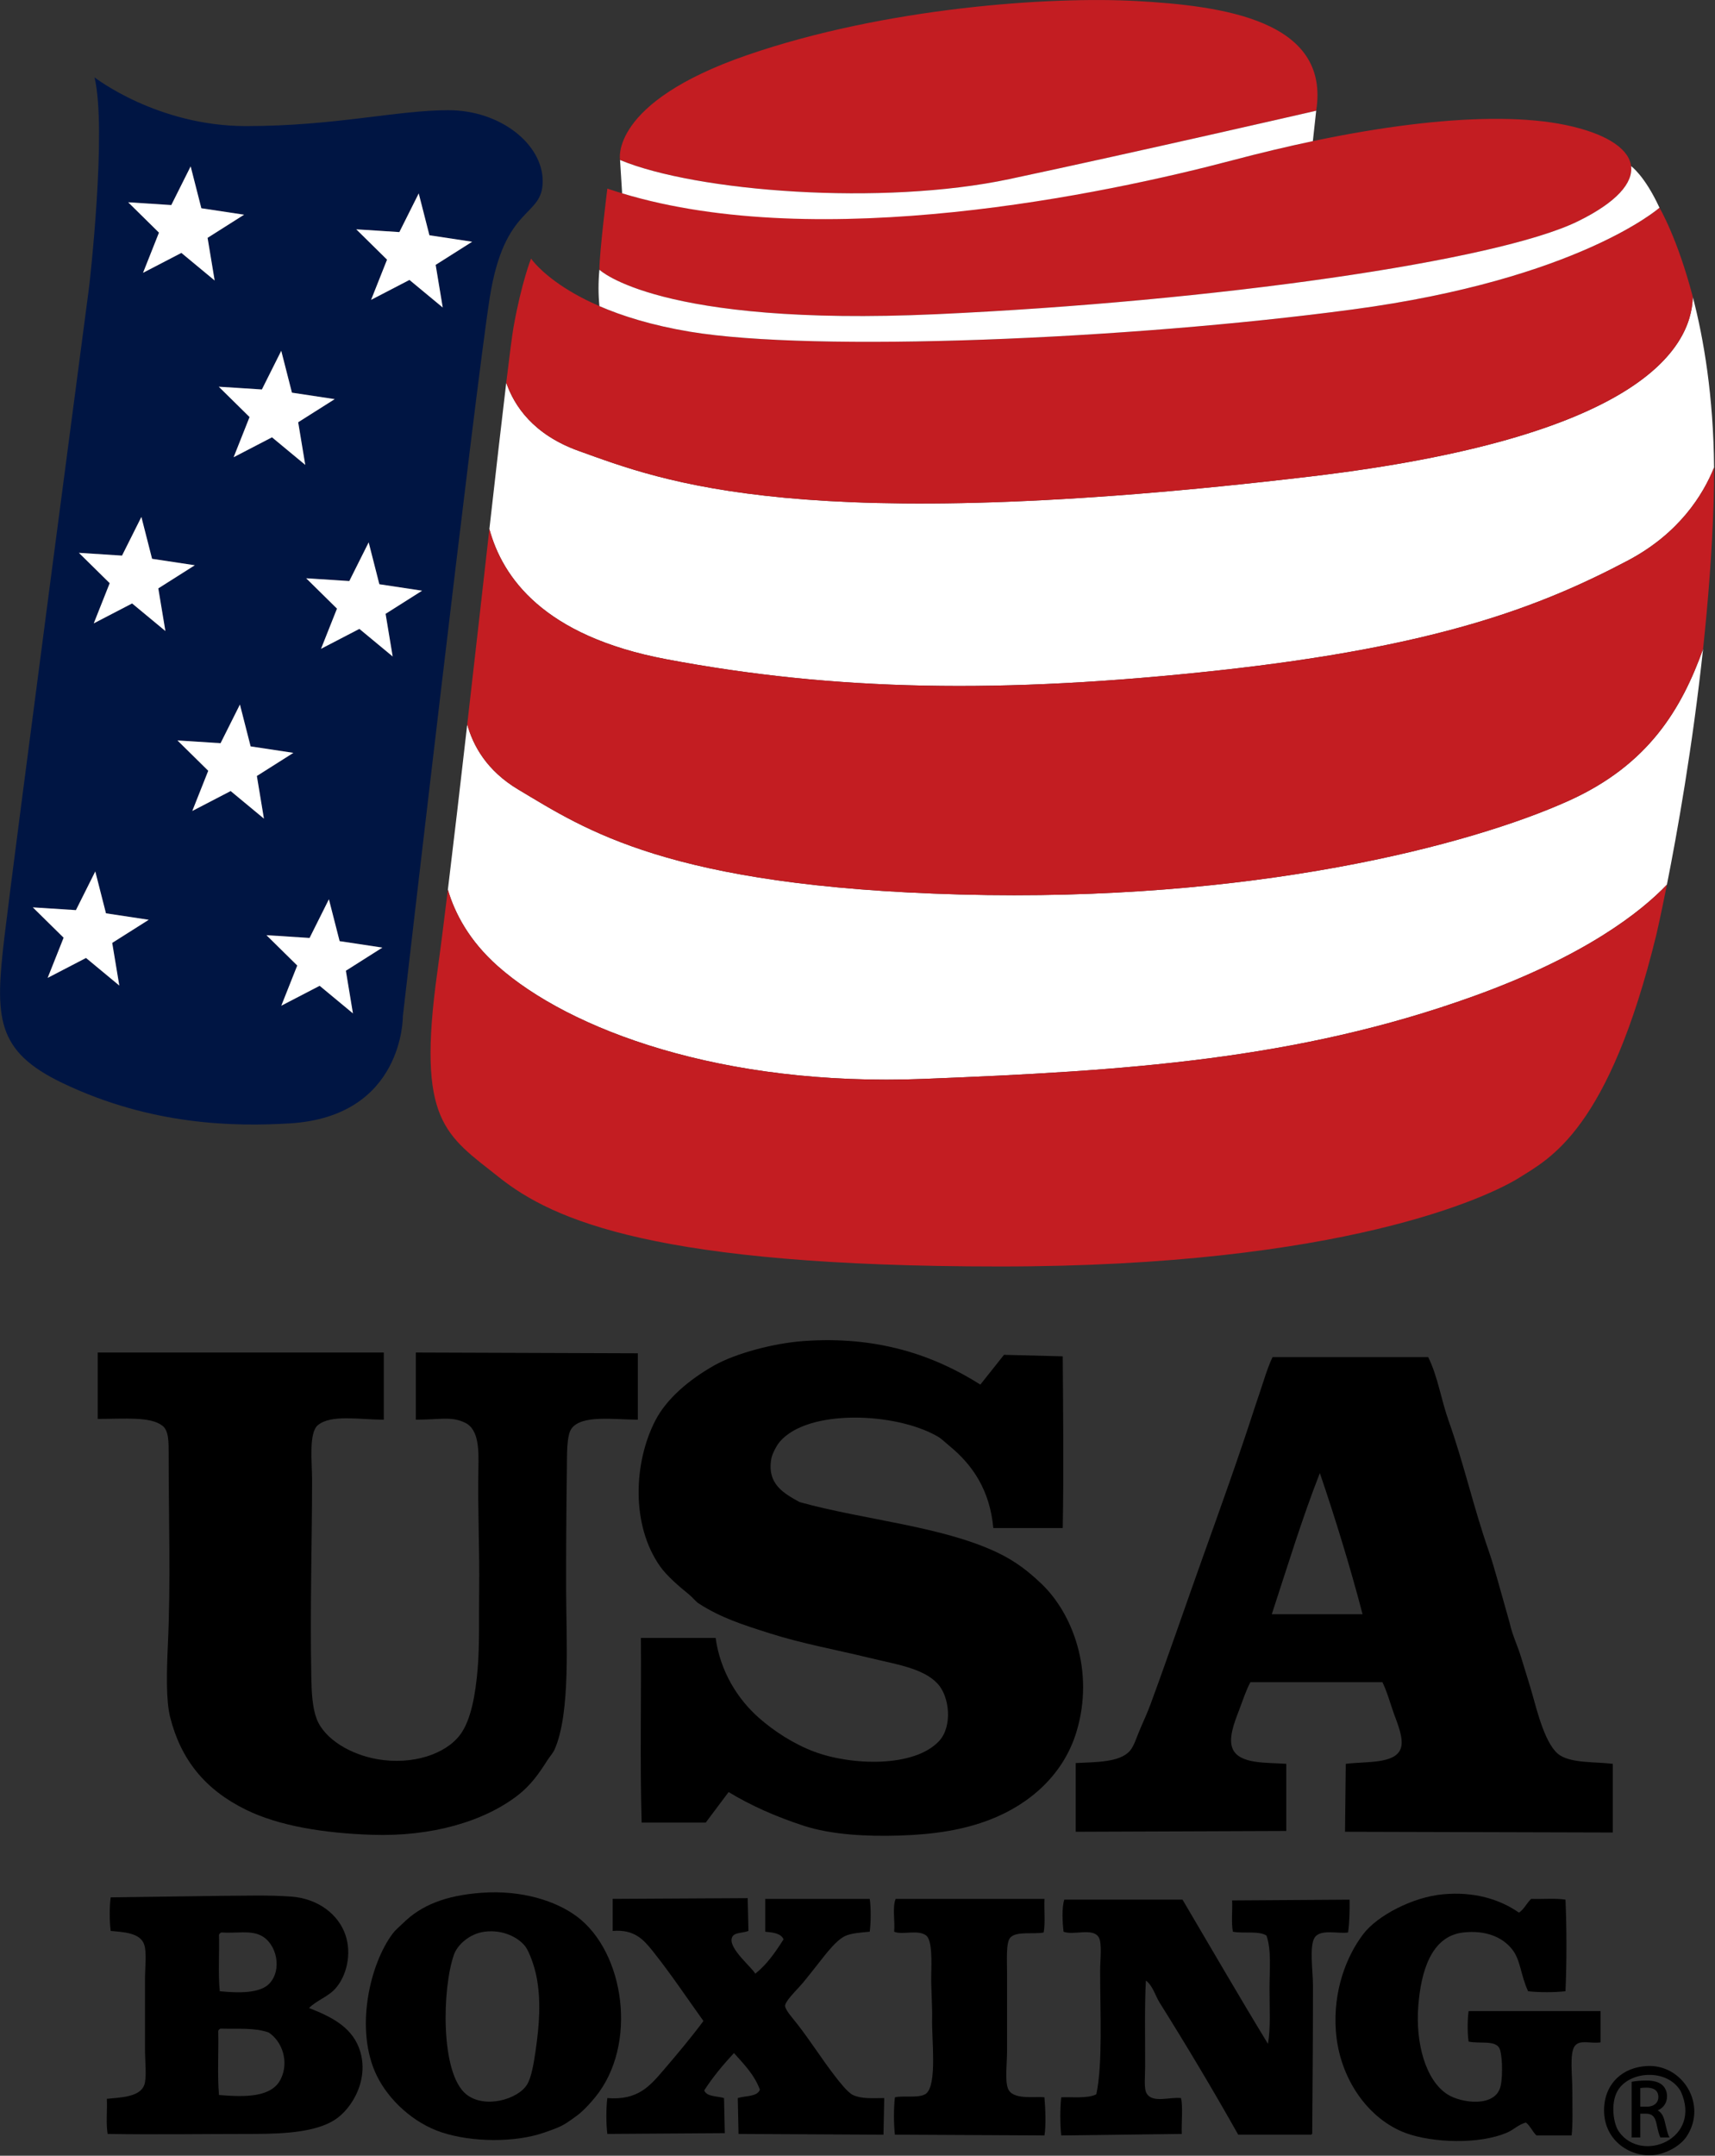
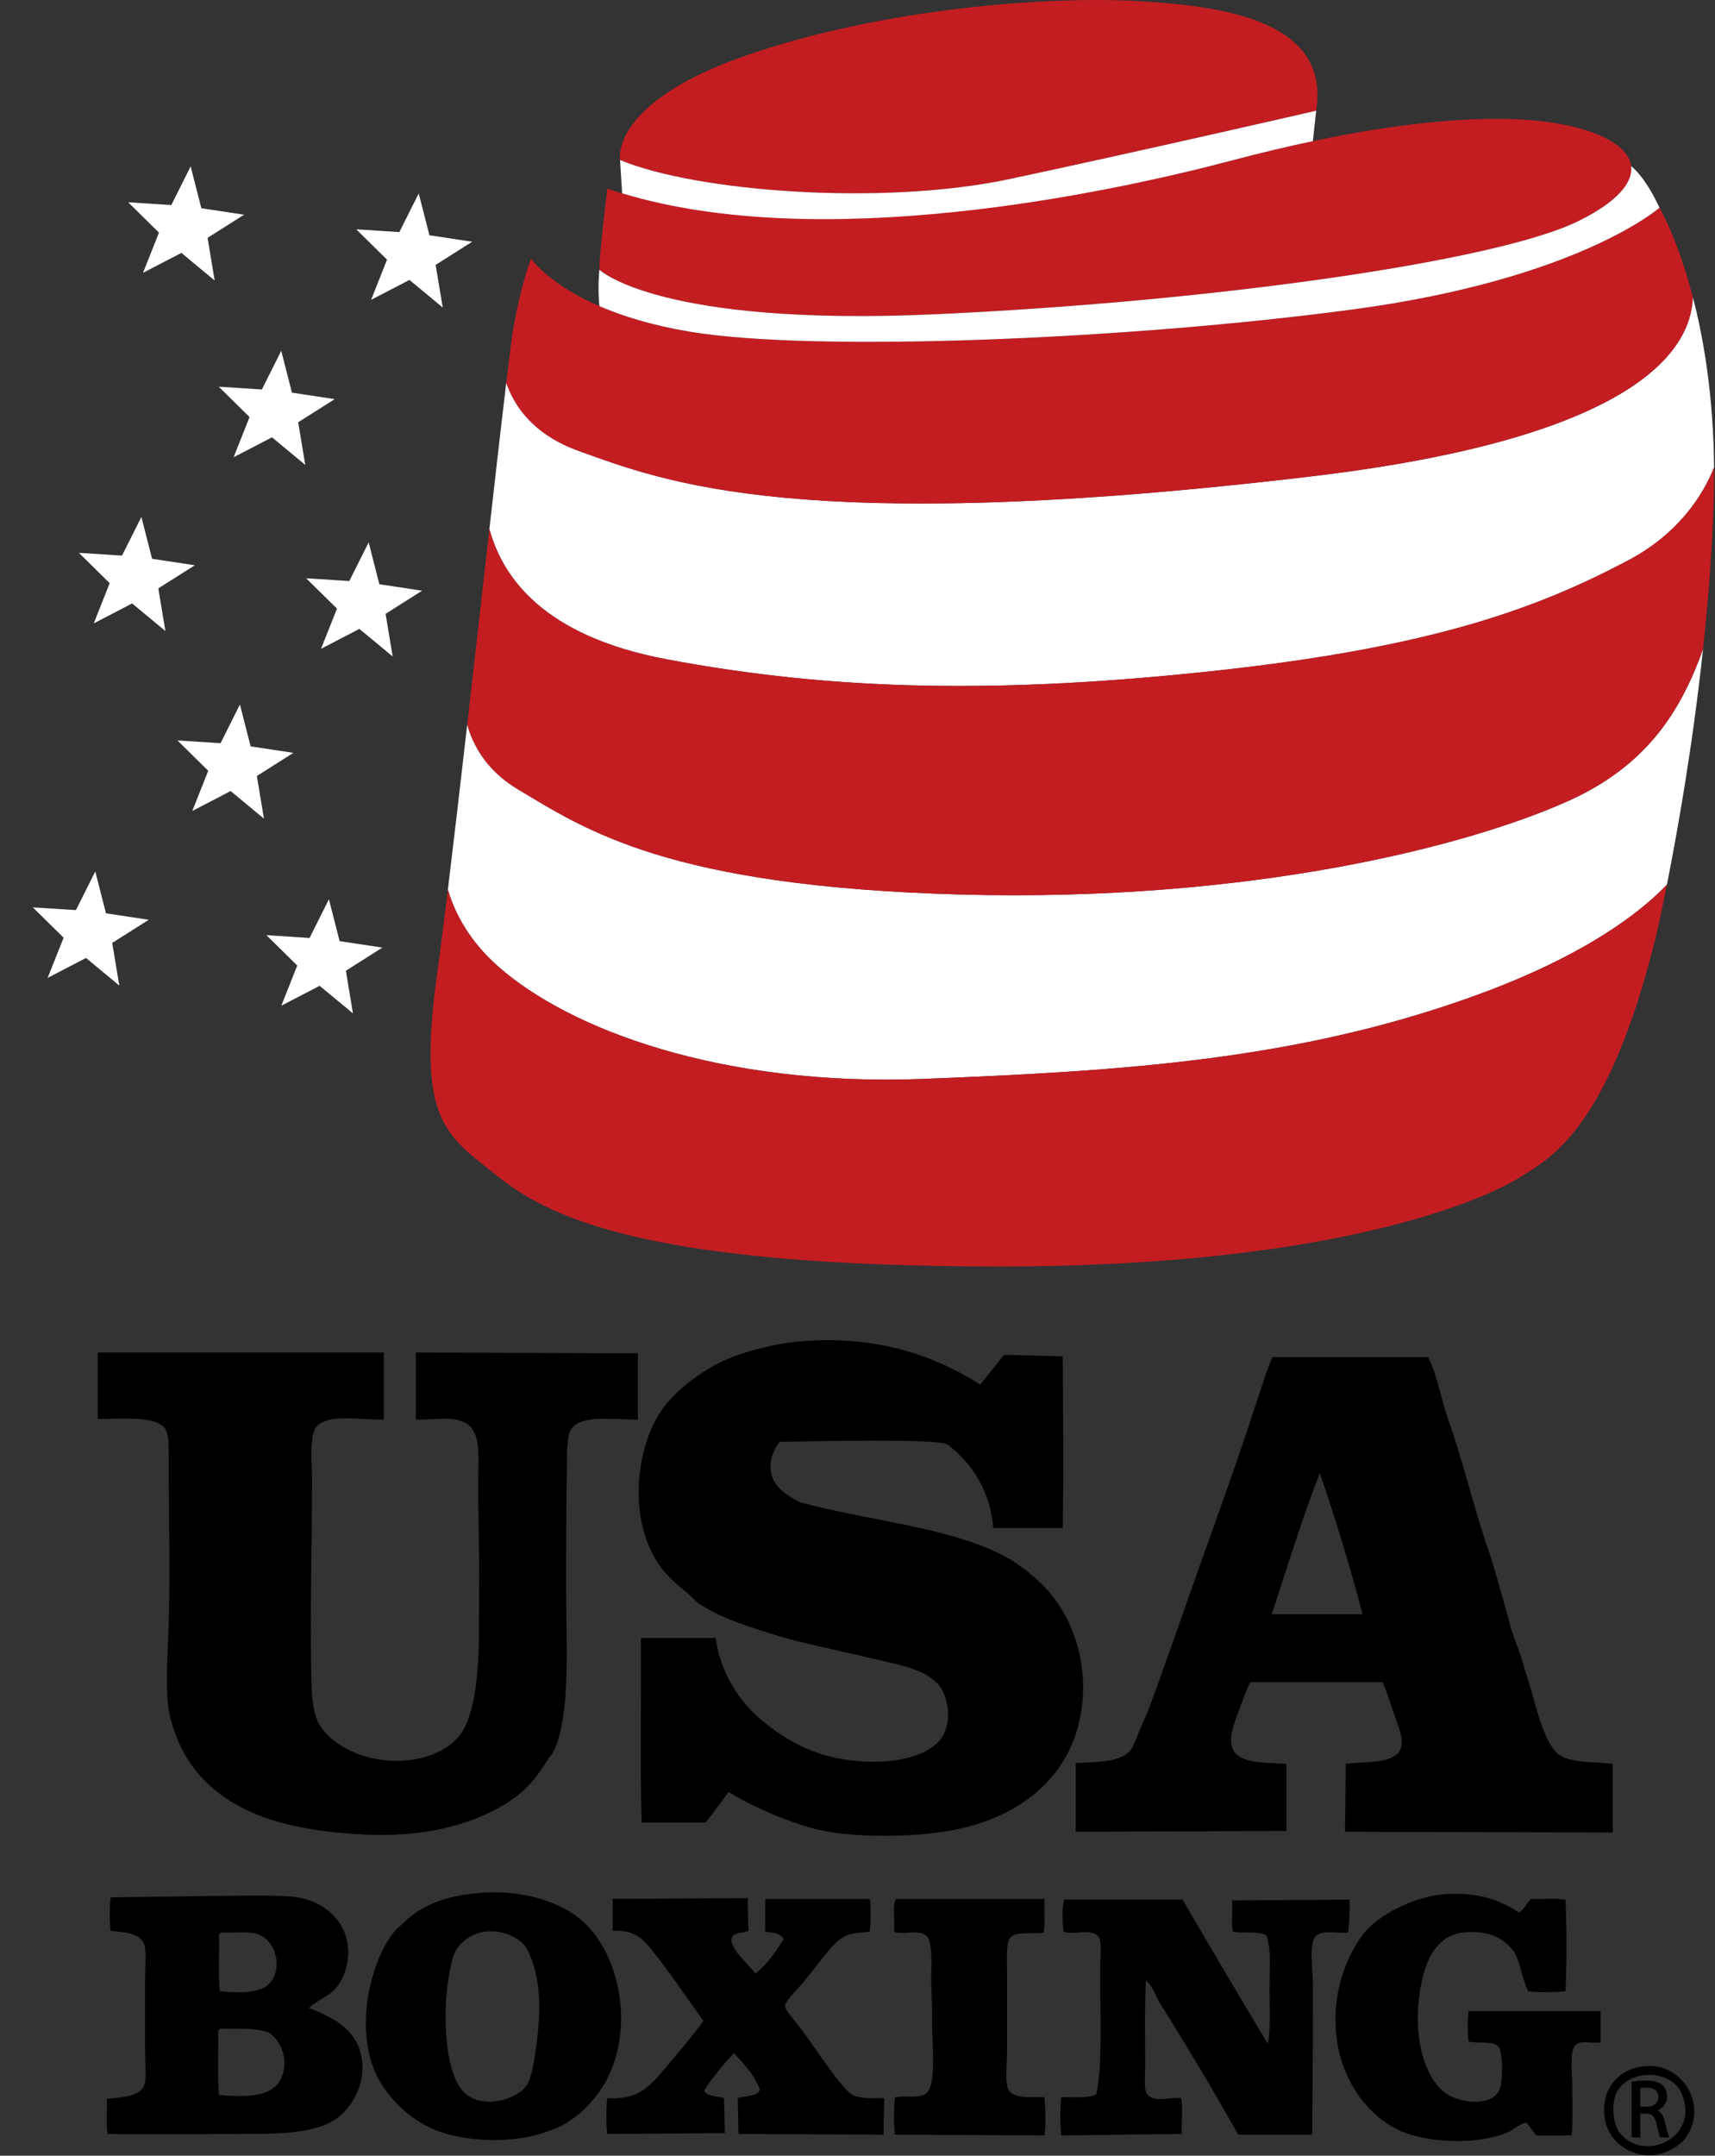
<svg xmlns="http://www.w3.org/2000/svg" width="100%" height="100%" viewBox="0 0 1395 1753" version="1.1" xml:space="preserve" style="fill-rule:evenodd;clip-rule:evenodd;stroke-linejoin:round;stroke-miterlimit:2;">
  <rect x="0" y="0" width="1395" height="1753" fill="#333333" stroke="none" />
  <g transform="matrix(1,0,0,1,-580.946,-242.739)">
    <g transform="matrix(4.167,0,0,4.167,0,0)">
      <g transform="matrix(1,0,0,1,342.698,368.254)">
-         <path d="M0,-0.938C-2.587,-3.39 -5.055,-5.341 -8.637,-7.041C-19.475,-12.185 -34.604,-13.374 -47.207,-16.87C-50.124,-18.51 -53.619,-20.278 -52.717,-25.356C-52.556,-26.256 -51.704,-27.892 -51.079,-28.633C-45.605,-35.087 -28.472,-34.424 -20.254,-29.674C-19.489,-29.233 -18.723,-28.463 -18.019,-27.888C-13.35,-24.085 -10.06,-19.124 -9.383,-11.806L4.169,-11.806C4.373,-22.836 4.248,-33.996 4.169,-45.314L-7.296,-45.609L-11.914,-39.8C-20.899,-45.484 -31.933,-49.347 -46.463,-48.292C-52.329,-47.863 -59.725,-45.874 -63.885,-43.527C-68.735,-40.783 -73.146,-37.066 -75.352,-32.803C-79.577,-24.63 -80.139,-12.466 -74.457,-4.361C-73.089,-2.41 -70.643,-0.354 -68.798,1.15C-68.037,1.772 -67.493,2.534 -66.863,2.938C-62.563,5.694 -58.509,6.998 -53.012,8.745C-46.662,10.767 -40.15,11.924 -33.655,13.509C-28.514,14.766 -23.077,15.516 -20.254,18.573C-17.878,21.145 -17.352,26.925 -19.955,29.744C-24.767,34.966 -37.076,34.578 -44.376,31.827C-48.387,30.316 -52.162,27.849 -55.098,25.277C-59.326,21.571 -62.701,16.124 -63.589,9.637L-78.181,9.637C-78.081,21.601 -78.379,33.96 -78.032,45.677L-65.523,45.677L-61.055,39.72C-56.737,42.342 -51.889,44.493 -46.463,46.273C-41.001,48.062 -34.051,48.409 -27.697,48.206C-20.95,47.998 -15.2,47.112 -9.976,45.08C-2.173,42.046 4.345,36.252 6.852,27.955C10.442,16.065 6.041,4.799 0,-0.938" />
+         <path d="M0,-0.938C-2.587,-3.39 -5.055,-5.341 -8.637,-7.041C-19.475,-12.185 -34.604,-13.374 -47.207,-16.87C-50.124,-18.51 -53.619,-20.278 -52.717,-25.356C-52.556,-26.256 -51.704,-27.892 -51.079,-28.633C-19.489,-29.233 -18.723,-28.463 -18.019,-27.888C-13.35,-24.085 -10.06,-19.124 -9.383,-11.806L4.169,-11.806C4.373,-22.836 4.248,-33.996 4.169,-45.314L-7.296,-45.609L-11.914,-39.8C-20.899,-45.484 -31.933,-49.347 -46.463,-48.292C-52.329,-47.863 -59.725,-45.874 -63.885,-43.527C-68.735,-40.783 -73.146,-37.066 -75.352,-32.803C-79.577,-24.63 -80.139,-12.466 -74.457,-4.361C-73.089,-2.41 -70.643,-0.354 -68.798,1.15C-68.037,1.772 -67.493,2.534 -66.863,2.938C-62.563,5.694 -58.509,6.998 -53.012,8.745C-46.662,10.767 -40.15,11.924 -33.655,13.509C-28.514,14.766 -23.077,15.516 -20.254,18.573C-17.878,21.145 -17.352,26.925 -19.955,29.744C-24.767,34.966 -37.076,34.578 -44.376,31.827C-48.387,30.316 -52.162,27.849 -55.098,25.277C-59.326,21.571 -62.701,16.124 -63.589,9.637L-78.181,9.637C-78.081,21.601 -78.379,33.96 -78.032,45.677L-65.523,45.677L-61.055,39.72C-56.737,42.342 -51.889,44.493 -46.463,46.273C-41.001,48.062 -34.051,48.409 -27.697,48.206C-20.95,47.998 -15.2,47.112 -9.976,45.08C-2.173,42.046 4.345,36.252 6.852,27.955C10.442,16.065 6.041,4.799 0,-0.938" />
      </g>
    </g>
    <g transform="matrix(4.167,0,0,4.167,0,0)">
      <g transform="matrix(1,0,0,1,220.589,416.718)">
        <path d="M0,-94.521L0,-81.416C4.786,-81.416 6.902,-82.121 9.594,-80.83C12.404,-79.483 12.279,-75.296 12.209,-71.586C12.06,-63.831 12.466,-56.028 12.359,-48.055C12.285,-42.691 12.466,-37.491 12.059,-32.719C11.657,-27.966 10.801,-22.782 8.634,-19.912C5.772,-16.124 -0.644,-13.993 -7.444,-15.146C-12.676,-16.033 -17.846,-19.047 -19.362,-23.038C-20.198,-25.241 -20.348,-28.154 -20.403,-31.078C-20.674,-44.717 -20.256,-57.089 -20.256,-69.801C-20.256,-73.077 -20.946,-78.89 -19.104,-80.364C-16.454,-82.487 -11.036,-81.416 -6.255,-81.416L-6.255,-94.521L-62.099,-94.521L-62.099,-81.565C-56.798,-81.565 -51.773,-82.072 -49.432,-80.206C-48.206,-79.235 -48.251,-76.98 -48.251,-74.566C-48.251,-61.75 -47.831,-49.777 -48.403,-37.485C-48.632,-32.481 -48.804,-26.693 -47.956,-23.342C-45.837,-14.989 -41.105,-9.215 -33.213,-5.32C-26.678,-2.097 -17.851,-0.722 -8.639,-0.407C3.105,0 13.343,-3.017 19.954,-8.149C22.416,-10.057 24.1,-12.447 25.614,-14.851C26.082,-15.602 26.761,-16.31 27.1,-17.084C30.244,-24.275 29.357,-38.511 29.336,-48.206C29.318,-54.767 29.372,-64.103 29.484,-71.885C29.518,-74.291 29.395,-78.297 30.379,-79.665C32.371,-82.43 38.756,-81.416 43.335,-81.416L43.335,-94.371L0,-94.521" />
      </g>
    </g>
    <g transform="matrix(4.167,0,0,4.167,0,0)">
      <g transform="matrix(1,0,0,1,443.962,338.125)">
        <path d="M0,62.701C-2.836,60.925 -4.464,54.149 -5.507,50.489C-6.196,48.085 -6.943,45.808 -7.593,43.638C-8.304,41.275 -9.363,39.143 -9.826,36.939L-11.167,32.173C-12.124,28.883 -12.93,25.707 -13.995,22.641C-16.925,14.226 -18.832,5.647 -21.741,-2.524C-23.259,-6.78 -23.875,-11.255 -25.763,-15.038L-56.142,-15.038C-56.704,-13.9 -57.407,-11.915 -57.927,-10.269C-58.449,-8.624 -59.055,-6.933 -59.567,-5.353C-62.75,4.492 -66.243,14.192 -69.691,23.834C-73.035,33.182 -76.498,43.312 -79.965,52.722C-80.478,54.11 -81.197,55.742 -81.902,57.341C-82.667,59.069 -83.137,60.835 -83.987,61.806C-85.996,64.1 -90.715,63.979 -94.562,64.191L-94.562,77.596L-53.462,77.442L-53.462,64.34C-57.272,64.059 -62.491,64.438 -63.885,61.509C-64.859,59.456 -63.612,56.322 -62.693,53.915C-61.917,51.873 -61.283,49.894 -60.46,48.404L-34.697,48.404C-33.814,50.18 -33.26,52.258 -32.464,54.512C-31.784,56.432 -30.44,59.456 -31.122,61.36C-32.217,64.404 -37.836,63.843 -41.845,64.34L-41.994,77.596L10.277,77.739L10.277,64.34C6.957,63.927 2.444,64.235 0,62.701M-56.291,35.149C-53.248,25.883 -50.378,16.441 -46.907,7.599C-43.887,16.445 -40.92,26.134 -38.567,35.149L-56.291,35.149" />
      </g>
    </g>
    <g transform="matrix(4.167,0,0,4.167,0,0)">
      <g transform="matrix(1,0,0,1,233.394,475.864)">
        <path d="M0,-48.232C7.9,-48.82 14.593,-46.61 18.615,-43.618C27.976,-36.645 30.579,-18.543 22.191,-8.322C21.354,-7.304 20.291,-6.111 19.211,-5.195C18.692,-4.756 17.393,-3.822 16.723,-3.39C15.311,-2.483 14.242,-2.138 12.359,-1.474C6.53,0.588 -1.921,0.441 -7.745,-1.474C-13.33,-3.309 -18.112,-7.831 -20.403,-12.496C-24.813,-21.466 -21.806,-34.38 -17.274,-40.34C-16.791,-40.979 -16.006,-41.617 -15.338,-42.274C-11.812,-45.766 -7.098,-47.708 0,-48.232M-5.363,-36.17C-7.657,-29.677 -8.08,-13.051 -2.979,-8.918C0.613,-6.009 7.187,-7.917 8.935,-10.856C9.778,-12.27 10.23,-15.047 10.572,-17.409C11.293,-22.365 11.679,-27.253 10.721,-32.001C10.335,-33.918 9.38,-36.622 8.636,-37.661C7.38,-39.412 4.294,-41.124 0.594,-40.638C-2.307,-40.254 -4.682,-38.096 -5.363,-36.17" />
      </g>
    </g>
    <g transform="matrix(4.167,0,0,4.167,0,0)">
      <g transform="matrix(1,0,0,1,426.094,453.449)">
        <path d="M0,-2.733C-0.236,-1.071 -0.257,1.559 0,3.221C2.197,3.671 5.03,2.943 5.955,4.413C6.547,5.35 6.736,9.643 6.254,11.86C5.31,16.188 -1.506,15.234 -4.169,13.497C-8.436,10.715 -10.369,3.463 -9.831,-3.628C-9.315,-10.441 -7.322,-17.377 -1.042,-18.073C3.277,-18.554 6.564,-17.215 8.486,-14.796C10.179,-12.675 10.124,-9.799 11.614,-6.607C13.704,-6.359 16.821,-6.365 18.91,-6.607C19.157,-12.219 19.157,-18.867 18.91,-24.478C16.944,-24.796 14.415,-24.548 12.21,-24.629C11.332,-23.815 10.85,-22.611 9.827,-21.947C6.048,-24.586 1.003,-26.098 -5.065,-25.519C-10.933,-24.962 -17.799,-21.38 -20.552,-17.776C-23.87,-13.435 -26.481,-6.66 -25.915,1.138C-25.234,10.49 -19.537,18.412 -12.213,21.09C-7.097,22.96 2.064,23.365 7.593,20.941C8.826,20.4 9.651,19.46 11.168,19.008C12.049,19.663 12.447,20.805 13.253,21.538L20.103,21.538C20.367,19.366 20.25,16.184 20.25,12.752C20.25,9.885 19.679,5.529 20.699,4.115C21.681,2.752 23.734,3.667 25.759,3.369L25.759,-2.733L0,-2.733" />
      </g>
    </g>
    <g transform="matrix(4.167,0,0,4.167,0,0)">
      <g transform="matrix(1,0,0,1,209.418,445.172)">
        <path d="M0,12.541C-1.628,8.486 -5.502,6.577 -9.681,4.946C-8.184,3.426 -5.955,2.779 -4.466,1.076C-2.31,-1.404 -1.357,-5.614 -2.532,-9.202C-3.881,-13.335 -7.931,-16.405 -13.106,-16.796C-17.531,-17.131 -22.157,-16.955 -26.953,-16.944L-48.397,-16.648C-48.65,-14.807 -48.641,-11.939 -48.397,-10.096C-45.976,-9.872 -42.609,-9.769 -41.847,-7.414C-41.334,-5.835 -41.698,-3.027 -41.698,-0.714L-41.698,13.137C-41.698,15.44 -41.318,18.57 -41.847,19.985C-42.72,22.324 -46.422,22.394 -49.144,22.666C-49.049,24.903 -49.335,27.527 -48.993,29.516C-40.32,29.672 -30.337,29.519 -20.402,29.516C-13.835,29.516 -8.293,29.024 -4.766,26.837C-1.217,24.636 2.386,18.486 0,12.541M-27.252,-9.351C-27.168,-9.563 -27.021,-9.717 -26.805,-9.796C-23.829,-9.597 -21.158,-10.257 -19.063,-9.202C-15.964,-7.643 -14.866,-2.515 -17.423,0.178C-19.215,2.067 -23.283,2.06 -27.104,1.669C-27.44,-1.719 -27.16,-5.718 -27.252,-9.351M-15.189,18.794C-16.95,22.394 -22.053,22.353 -27.252,21.922C-27.595,18.048 -27.307,13.537 -27.402,9.414C-27.318,9.196 -27.168,9.047 -26.953,8.967C-23.417,9.057 -20.325,8.758 -17.573,9.712C-14.897,11.454 -13.551,15.444 -15.189,18.794" />
      </g>
    </g>
    <g transform="matrix(4.167,0,0,4.167,0,0)">
      <g transform="matrix(1,0,0,1,305.917,436.419)">
        <path d="M0,30.676C-1.043,30.191 -2.76,27.958 -3.426,27.098C-6.04,23.735 -8.183,20.281 -10.87,16.826C-11.633,15.847 -13.279,14.02 -13.251,13.254C-13.226,12.428 -11.289,10.457 -10.573,9.679C-9.301,8.291 -8.608,7.307 -7.743,6.252C-5.997,4.122 -3.714,0.778 -1.638,-0.3C-0.409,-0.933 1.769,-1.049 3.275,-1.193C3.51,-2.999 3.533,-5.793 3.275,-7.599L-17.124,-7.599L-17.124,-1.193C-15.589,-1.043 -14.057,-0.888 -13.553,0.298C-15.132,2.784 -16.79,5.199 -19.062,6.996C-19.79,5.719 -24.127,2.197 -23.679,0.148C-23.394,-1.148 -21.734,-0.834 -20.403,-1.343L-20.551,-7.743L-46.908,-7.599L-46.908,-1.343C-42.654,-1.687 -40.883,0.332 -39.016,2.678C-35.475,7.128 -32.16,12.092 -29.189,16.23C-31.597,19.475 -34.334,22.729 -36.931,25.761C-39.63,28.908 -41.966,31.757 -47.951,31.273C-48.198,33.264 -48.198,36.276 -47.951,38.27L-25.017,38.12L-25.166,31.273C-26.535,30.852 -28.518,31.051 -29.037,29.782C-27.332,27.125 -25.33,24.752 -23.23,22.484C-21.313,24.639 -19.27,26.664 -18.166,29.633C-18.715,31.072 -20.99,30.782 -22.485,31.273L-22.337,38.27L5.958,38.419L6.105,31.273C3.809,31.273 1.717,31.472 0,30.676" />
      </g>
    </g>
    <g transform="matrix(4.167,0,0,4.167,0,0)">
      <g transform="matrix(1,0,0,1,343.297,436.265)">
        <path d="M0,31.277C-2.128,31.06 -6.324,31.852 -7.152,29.49C-7.728,27.841 -7.3,24.641 -7.3,22.19L-7.3,7.15C-7.3,4.68 -7.535,1.151 -6.704,0.153C-5.558,-1.222 -2.037,-0.482 -0.153,-0.889C0.192,-2.781 -0.097,-5.303 0,-7.445L-29.04,-7.445C-29.721,-5.886 -29.152,-3.088 -29.339,-1.039C-27.814,-0.342 -24.651,-1.533 -23.083,-0.294C-21.881,0.66 -22.048,4.923 -22.102,7.521C-22.146,9.903 -21.865,13.73 -21.927,15.835C-22.047,19.761 -20.895,28.739 -23.083,30.533C-24.315,31.541 -27.58,30.884 -29.192,31.277C-29.438,33.369 -29.438,36.479 -29.192,38.573L0,38.722C0.32,36.984 0.192,33.458 0,31.277" />
      </g>
    </g>
    <g transform="matrix(4.167,0,0,4.167,0,0)">
      <g transform="matrix(1,0,0,1,402.863,474.987)">
        <path d="M0,-46.016L-22.932,-45.865C-22.841,-43.875 -23.124,-41.503 -22.786,-39.761C-20.75,-39.364 -17.709,-39.972 -16.231,-39.016C-15.229,-36.209 -15.637,-32.292 -15.637,-28.593C-15.637,-24.836 -15.395,-20.977 -15.935,-17.871C-21.594,-27.15 -27.066,-36.624 -32.614,-46.016L-55.696,-46.016C-56.205,-44.464 -56.048,-41.535 -55.845,-39.761C-53.908,-38.994 -50.18,-40.578 -48.997,-38.718C-48.272,-37.585 -48.697,-34.343 -48.697,-32.168C-48.697,-23.866 -48.18,-13.927 -49.441,-8.041C-51.068,-7.153 -54.326,-7.55 -56.293,-7.445C-56.53,-5.246 -56.53,-2.2 -56.293,0L-32.764,-0.298C-32.847,-2.449 -32.511,-5.724 -32.912,-7.295C-35.145,-7.543 -38.449,-6.258 -39.613,-8.189C-40.193,-9.153 -39.911,-11.477 -39.911,-13.403C-39.911,-18.997 -40.028,-25.812 -39.761,-30.229C-38.357,-29.136 -37.964,-27.321 -37.081,-25.912C-31.794,-17.479 -26.664,-8.888 -21.742,-0.149L-7.446,-0.149C-7.44,-0.24 -7.426,-0.323 -7.298,-0.298C-7.24,-9.055 -7.149,-19.498 -7.149,-29.186C-7.148,-31.945 -7.892,-36.872 -6.852,-38.569C-5.746,-40.375 -2.219,-39.298 -0.297,-39.611C-0.024,-41.571 0.021,-43.761 0,-46.016" />
      </g>
    </g>
    <g transform="matrix(4.167,0,0,4.167,0,0)">
      <g transform="matrix(1,0,0,1,460.939,480.187)">
        <path d="M0,-18.753C6.905,-19.115 11.788,-11.256 7.745,-5.052C6.395,-2.98 3.303,-1.416 0.746,-1.329C-3.973,-1.167 -9.054,-4.862 -8.339,-11.306C-7.893,-15.311 -4.912,-18.493 0,-18.753M-5.806,-13.838C-7.152,-11.422 -6.595,-7.479 -5.508,-5.945C-1.048,0.362 10.827,-4.549 6.554,-13.838C3.944,-18.335 -3.584,-17.835 -5.806,-13.838" />
      </g>
    </g>
    <g transform="matrix(4.167,0,0,4.167,0,0)">
      <g transform="matrix(1,0,0,1,465.19,464.492)">
        <path d="M0,10.66C-0.218,10.253 -0.484,9.151 -0.815,7.752C-1.056,6.687 -1.512,5.967 -2.177,5.607C-1.033,5.103 -0.362,4.093 -0.362,2.858C-0.362,1.996 -0.688,1.206 -1.259,0.686C-1.949,0.064 -2.967,-0.225 -4.462,-0.225C-5.351,-0.225 -6.381,-0.14 -7.146,-0.001L-7.275,0.021L-7.275,10.885L-5.582,10.885L-5.582,6.242L-4.435,6.242C-3.248,6.286 -2.722,6.802 -2.421,8.203C-2.107,9.66 -1.88,10.487 -1.701,10.805L-1.656,10.885L0.122,10.885L0,10.66ZM-2.057,2.998C-2.057,4.145 -2.945,4.881 -4.319,4.881L-5.582,4.881L-5.582,1.244C-5.311,1.193 -4.88,1.164 -4.367,1.164C-3.313,1.164 -2.057,1.483 -2.057,2.998" style="fill-rule:nonzero;" />
      </g>
    </g>
    <g transform="matrix(4.167,0,0,4.167,0,0)">
      <g transform="matrix(1,0,0,1,257.969,106.542)">
        <path d="M0,-11.478C0,-11.478 -1.55,0.93 -1.55,4.345C-1.55,4.345 9.928,15.512 64.222,13.03C118.513,10.549 173.627,2.663 189.446,-5.094C205.271,-12.85 201.969,-20.787 187.08,-23.89C172.188,-26.99 147.988,-23.89 122.237,-17.062C96.488,-10.237 38.782,1.552 0,-11.478" style="fill:rgb(195,29,34);" />
      </g>
    </g>
    <g transform="matrix(4.167,0,0,4.167,0,0)">
      <g transform="matrix(1,0,0,1,396.34,76.139)">
        <path d="M0,3.722C0,3.722 -35.057,11.789 -59.88,17.061C-84.698,22.337 -120.995,19.544 -135.89,13.34C-135.89,13.34 -138.059,2.172 -111.068,-7.136C-84.075,-16.444 -51.812,-18.615 -35.057,-17.685C-18.306,-16.755 2.792,-13.962 0,3.722" style="fill:rgb(195,29,34);" />
      </g>
    </g>
    <g transform="matrix(4.167,0,0,4.167,0,0)">
      <g transform="matrix(1,0,0,1,469.86,193.719)">
        <path d="M0,-77.515C-0.291,-67.162 -11.054,-50.035 -74.451,-42.502C-174.305,-30.639 -201.032,-41.572 -217.474,-47.466C-226.357,-50.651 -230.078,-56.281 -231.623,-60.784C-232.491,-53.566 -233.637,-43.515 -234.915,-32.227C-232.338,-22.757 -224.346,-11.339 -200.412,-6.825C-167.525,-0.62 -134.95,0 -92.444,-4.651C-49.94,-9.306 -29.775,-17.06 -12.713,-26.058C-2.662,-31.358 2.006,-38.919 4.148,-44.238C4.028,-58.121 2.151,-69.257 0,-77.515" style="fill:white;fill-rule:nonzero;" />
      </g>
    </g>
    <g transform="matrix(4.167,0,0,4.167,0,0)">
      <g transform="matrix(1,0,0,1,445.667,240.764)">
        <path d="M0,-26.256C-19.235,-17.568 -61.737,-6.401 -118.824,-7.951C-175.908,-9.503 -192.039,-20.671 -205.072,-28.427C-211.218,-32.086 -213.914,-36.991 -215.045,-41.147C-216.375,-29.516 -217.679,-18.297 -218.826,-8.891C-217.465,-4.263 -214.662,1.07 -209.105,6.01C-195.143,18.42 -165.36,29.588 -125.957,28.038C-86.558,26.487 -53.052,24.314 -18.614,11.902C3.273,4.016 14.128,-4.619 19.135,-9.87C21.127,-19.891 24.141,-36.725 26.19,-55.844C22.004,-44.202 15.586,-33.295 0,-26.256" style="fill:white;fill-rule:nonzero;" />
      </g>
    </g>
    <g transform="matrix(4.167,0,0,4.167,0,0)">
      <g transform="matrix(1,0,0,1,427.053,283.635)">
        <path d="M0,-30.969C-34.438,-18.557 -67.944,-16.384 -107.343,-14.833C-146.746,-13.283 -176.529,-24.451 -190.491,-36.861C-196.049,-41.801 -198.851,-47.134 -200.213,-51.763C-200.988,-45.411 -201.689,-39.886 -202.281,-35.62C-206.312,-6.455 -200.727,-3.977 -190.181,4.4C-179.632,12.776 -159.465,21.772 -92.452,21.772C-25.44,21.772 3.104,8.122 8.998,4.4C14.891,0.678 26.393,-4.884 35.702,-43.039C35.702,-43.039 36.537,-46.62 37.749,-52.741C32.742,-47.49 21.887,-38.855 0,-30.969" style="fill:rgb(195,29,34);fill-rule:nonzero;" />
      </g>
    </g>
    <g transform="matrix(4.167,0,0,4.167,0,0)">
      <g transform="matrix(1,0,0,1,240.595,171.508)">
        <path d="M0,40.828C13.033,48.584 29.164,59.752 86.248,61.304C143.335,62.854 185.837,51.688 205.072,42.999C220.658,35.96 227.076,25.053 231.262,13.412C232.244,4.252 233.007,-5.433 233.325,-15.139C233.403,-17.504 233.428,-19.801 233.412,-22.026C231.27,-16.708 226.603,-9.147 216.551,-3.847C199.49,5.151 179.324,12.905 136.82,17.56C94.315,22.211 61.739,21.592 28.853,15.386C4.918,10.872 -3.073,-0.546 -5.651,-10.015C-7.006,1.933 -8.502,15.272 -9.973,28.109C-8.842,32.264 -6.146,37.169 0,40.828" style="fill:rgb(195,29,34);fill-rule:nonzero;" />
      </g>
    </g>
    <g transform="matrix(4.167,0,0,4.167,0,0)">
      <g transform="matrix(1,0,0,1,252.386,115.614)">
        <path d="M0,30.639C16.442,36.534 43.169,47.466 143.023,35.603C206.419,28.07 217.183,10.943 217.474,0.59C214.48,-10.906 210.965,-16.827 210.965,-16.827C210.965,-16.827 195.141,-2.868 151.088,3.027C107.033,8.923 45.919,11.404 21.717,7.372C-2.482,3.337 -9.306,-6.901 -9.306,-6.901C-9.306,-6.901 -11.17,-2.247 -12.719,6.44C-12.988,7.94 -13.486,11.805 -14.149,17.321C-12.605,21.824 -8.883,27.454 0,30.639" style="fill:rgb(195,29,34);fill-rule:nonzero;" />
      </g>
    </g>
    <g transform="matrix(4.167,0,0,4.167,0,0)">
      <g transform="matrix(1,0,0,1,229.978,191.239)">
        <path d="M0,0.481L0.07,0C0.07,0 0.04,0.17 0,0.481" style="fill:rgb(212,32,39);fill-rule:nonzero;" />
      </g>
    </g>
    <g transform="matrix(4.167,0,0,4.167,0,0)">
      <g transform="matrix(1,0,0,1,226.945,271.695)">
-         <path d="M0,-191.937C-10.135,-191.937 -22.129,-188.836 -39.505,-188.836C-56.879,-188.836 -69.081,-198.349 -69.081,-198.349C-66.599,-188.009 -70.115,-157.604 -70.115,-157.604C-70.115,-157.604 -84.802,-46.329 -86.663,-30.61C-88.523,-14.891 -88.391,-8.328 -75.285,-2.068C-57.861,6.259 -41.572,6.412 -31.027,5.792C-8.68,4.475 -8.894,-15.1 -8.894,-15.1C-8.894,-15.1 5.17,-136.92 8.067,-155.328C10.962,-173.737 18.406,-170.842 18.406,-178.081C18.406,-185.32 10.138,-191.937 0,-191.937M-36.409,-137.437L-32.63,-144.986L-30.541,-136.815L-22.194,-135.552L-29.322,-131.039L-27.941,-122.716L-34.436,-128.1L-41.926,-124.212L-38.816,-132.055L-44.826,-137.977L-36.409,-137.437ZM-54.094,-173.426L-50.314,-180.976L-48.224,-172.803L-39.882,-171.543L-47.009,-167.027L-45.627,-158.703L-52.124,-164.088L-59.61,-160.201L-56.499,-168.043L-62.509,-173.966L-54.094,-173.426ZM-64.24,-21.11L-70.738,-26.496L-78.226,-22.609L-75.111,-30.449L-81.124,-36.37L-72.708,-35.831L-68.93,-43.38L-66.843,-35.209L-58.496,-33.947L-65.624,-29.434L-64.24,-21.11ZM-61.741,-95.68L-69.229,-91.793L-66.116,-99.635L-72.129,-105.556L-63.71,-105.018L-59.931,-112.565L-57.843,-104.393L-49.498,-103.134L-56.627,-98.618L-55.244,-90.296L-61.741,-95.68ZM-42.505,-59.07L-49.994,-55.181L-46.881,-63.026L-52.891,-68.946L-44.475,-68.408L-40.695,-75.955L-38.607,-67.786L-30.261,-66.524L-37.388,-62.01L-36.01,-53.687L-42.505,-59.07ZM-20.014,-24.003L-18.634,-15.678L-25.131,-21.063L-32.619,-17.178L-29.507,-25.02L-35.517,-30.943L-27.1,-30.402L-23.325,-37.952L-21.234,-29.778L-12.887,-28.52L-20.014,-24.003ZM-12.261,-93.654L-10.877,-85.33L-17.378,-90.714L-24.863,-86.828L-21.751,-94.668L-27.761,-100.592L-19.345,-100.051L-15.564,-107.603L-13.479,-99.43L-5.134,-98.168L-12.261,-93.654ZM-1.105,-153.428L-7.603,-158.813L-15.091,-154.928L-11.979,-162.77L-17.988,-168.691L-9.574,-168.15L-5.793,-175.699L-3.704,-167.531L4.639,-166.267L-2.488,-161.754L-1.105,-153.428" style="fill:rgb(0,21,67);" />
-       </g>
+         </g>
    </g>
    <g transform="matrix(4.167,0,0,4.167,0,0)">
      <g transform="matrix(1,0,0,1,187.063,103.56)">
        <path d="M0,-3.408L-7.127,1.109L-5.745,9.432L-12.242,4.048L-19.728,7.934L-16.618,0.092L-22.627,-5.831L-14.212,-5.29L-10.432,-12.84L-8.342,-4.667L0,-3.408Z" style="fill:white;" />
      </g>
    </g>
    <g transform="matrix(4.167,0,0,4.167,0,0)">
      <g transform="matrix(1,0,0,1,231.584,108.835)">
        <path d="M0,-3.407L-7.127,1.106L-5.744,9.432L-12.242,4.047L-19.73,7.933L-16.618,0.091L-22.628,-5.831L-14.213,-5.289L-10.432,-12.839L-8.343,-4.67L0,-3.407Z" style="fill:white;" />
      </g>
    </g>
    <g transform="matrix(4.167,0,0,4.167,0,0)">
      <g transform="matrix(1,0,0,1,204.751,139.545)">
        <path d="M0,-3.402L-7.128,1.111L-5.746,9.434L-12.242,4.05L-19.732,7.938L-16.621,0.096L-22.632,-5.826L-14.215,-5.287L-10.436,-12.836L-8.346,-4.665L0,-3.402Z" style="fill:white;" />
      </g>
    </g>
    <g transform="matrix(4.167,0,0,4.167,0,0)">
      <g transform="matrix(1,0,0,1,196.684,208.576)">
        <path d="M0,-3.404L-7.127,1.11L-5.749,9.432L-12.244,4.05L-19.733,7.939L-16.62,0.094L-22.63,-5.827L-14.214,-5.288L-10.434,-12.836L-8.346,-4.666L0,-3.404Z" style="fill:white;" />
      </g>
    </g>
    <g transform="matrix(4.167,0,0,4.167,0,0)">
      <g transform="matrix(1,0,0,1,221.811,176.931)">
        <path d="M0,-3.403L-7.127,1.111L-5.743,9.435L-12.244,4.05L-19.73,7.937L-16.617,0.097L-22.627,-5.827L-14.211,-5.286L-10.43,-12.838L-8.345,-4.665L0,-3.403Z" style="fill:white;" />
      </g>
    </g>
    <g transform="matrix(4.167,0,0,4.167,0,0)">
      <g transform="matrix(1,0,0,1,177.447,171.969)">
        <path d="M0,-3.407L-7.129,1.108L-5.745,9.431L-12.243,4.047L-19.731,7.934L-16.618,0.092L-22.631,-5.829L-14.212,-5.291L-10.432,-12.838L-8.345,-4.666L0,-3.407Z" style="fill:white;" />
      </g>
    </g>
    <g transform="matrix(4.167,0,0,4.167,0,0)">
      <g transform="matrix(1,0,0,1,214.058,246.586)">
        <path d="M0,-3.41L-7.127,1.107L-5.747,9.432L-12.244,4.046L-19.733,7.931L-16.62,0.09L-22.631,-5.833L-14.214,-5.292L-10.439,-12.842L-8.347,-4.669L0,-3.41Z" style="fill:white;" />
      </g>
    </g>
    <g transform="matrix(4.167,0,0,4.167,0,0)">
      <g transform="matrix(1,0,0,1,168.449,241.152)">
        <path d="M0,-3.404L-7.128,1.109L-5.745,9.433L-12.242,4.047L-19.73,7.934L-16.615,0.094L-22.628,-5.827L-14.212,-5.288L-10.434,-12.837L-8.347,-4.666L0,-3.404Z" style="fill:white;" />
      </g>
    </g>
    <g transform="matrix(4.167,0,0,4.167,0,0)">
      <g transform="matrix(1,0,0,1,256.419,99.706)">
        <path d="M0,18.284C4.46,20.217 10.252,22.041 17.684,23.281C41.885,27.313 103,24.831 147.054,18.935C191.108,13.041 206.932,-0.919 206.932,-0.919C204.009,-7.236 201.393,-9.029 201.393,-9.029C201.802,-5.77 198.617,-1.993 190.996,1.742C175.177,9.499 120.063,17.385 65.772,19.866C11.478,22.349 0,11.182 0,11.182C-0.225,13.595 -0.221,15.961 0,18.283L0,18.284Z" style="fill:white;fill-rule:nonzero;" />
      </g>
    </g>
    <g transform="matrix(4.167,0,0,4.167,0,0)">
      <g transform="matrix(1,0,0,1,260.858,91.604)">
        <path d="M0,4.375C38.724,16.117 94.141,4.556 119.348,-2.124C124.454,-3.479 129.908,-4.772 134.833,-5.813L135.482,-11.742C135.482,-11.742 100.424,-3.676 75.602,1.597C50.783,6.872 14.487,4.079 -0.408,-2.124L0,4.375Z" style="fill:white;" />
      </g>
    </g>
  </g>
</svg>